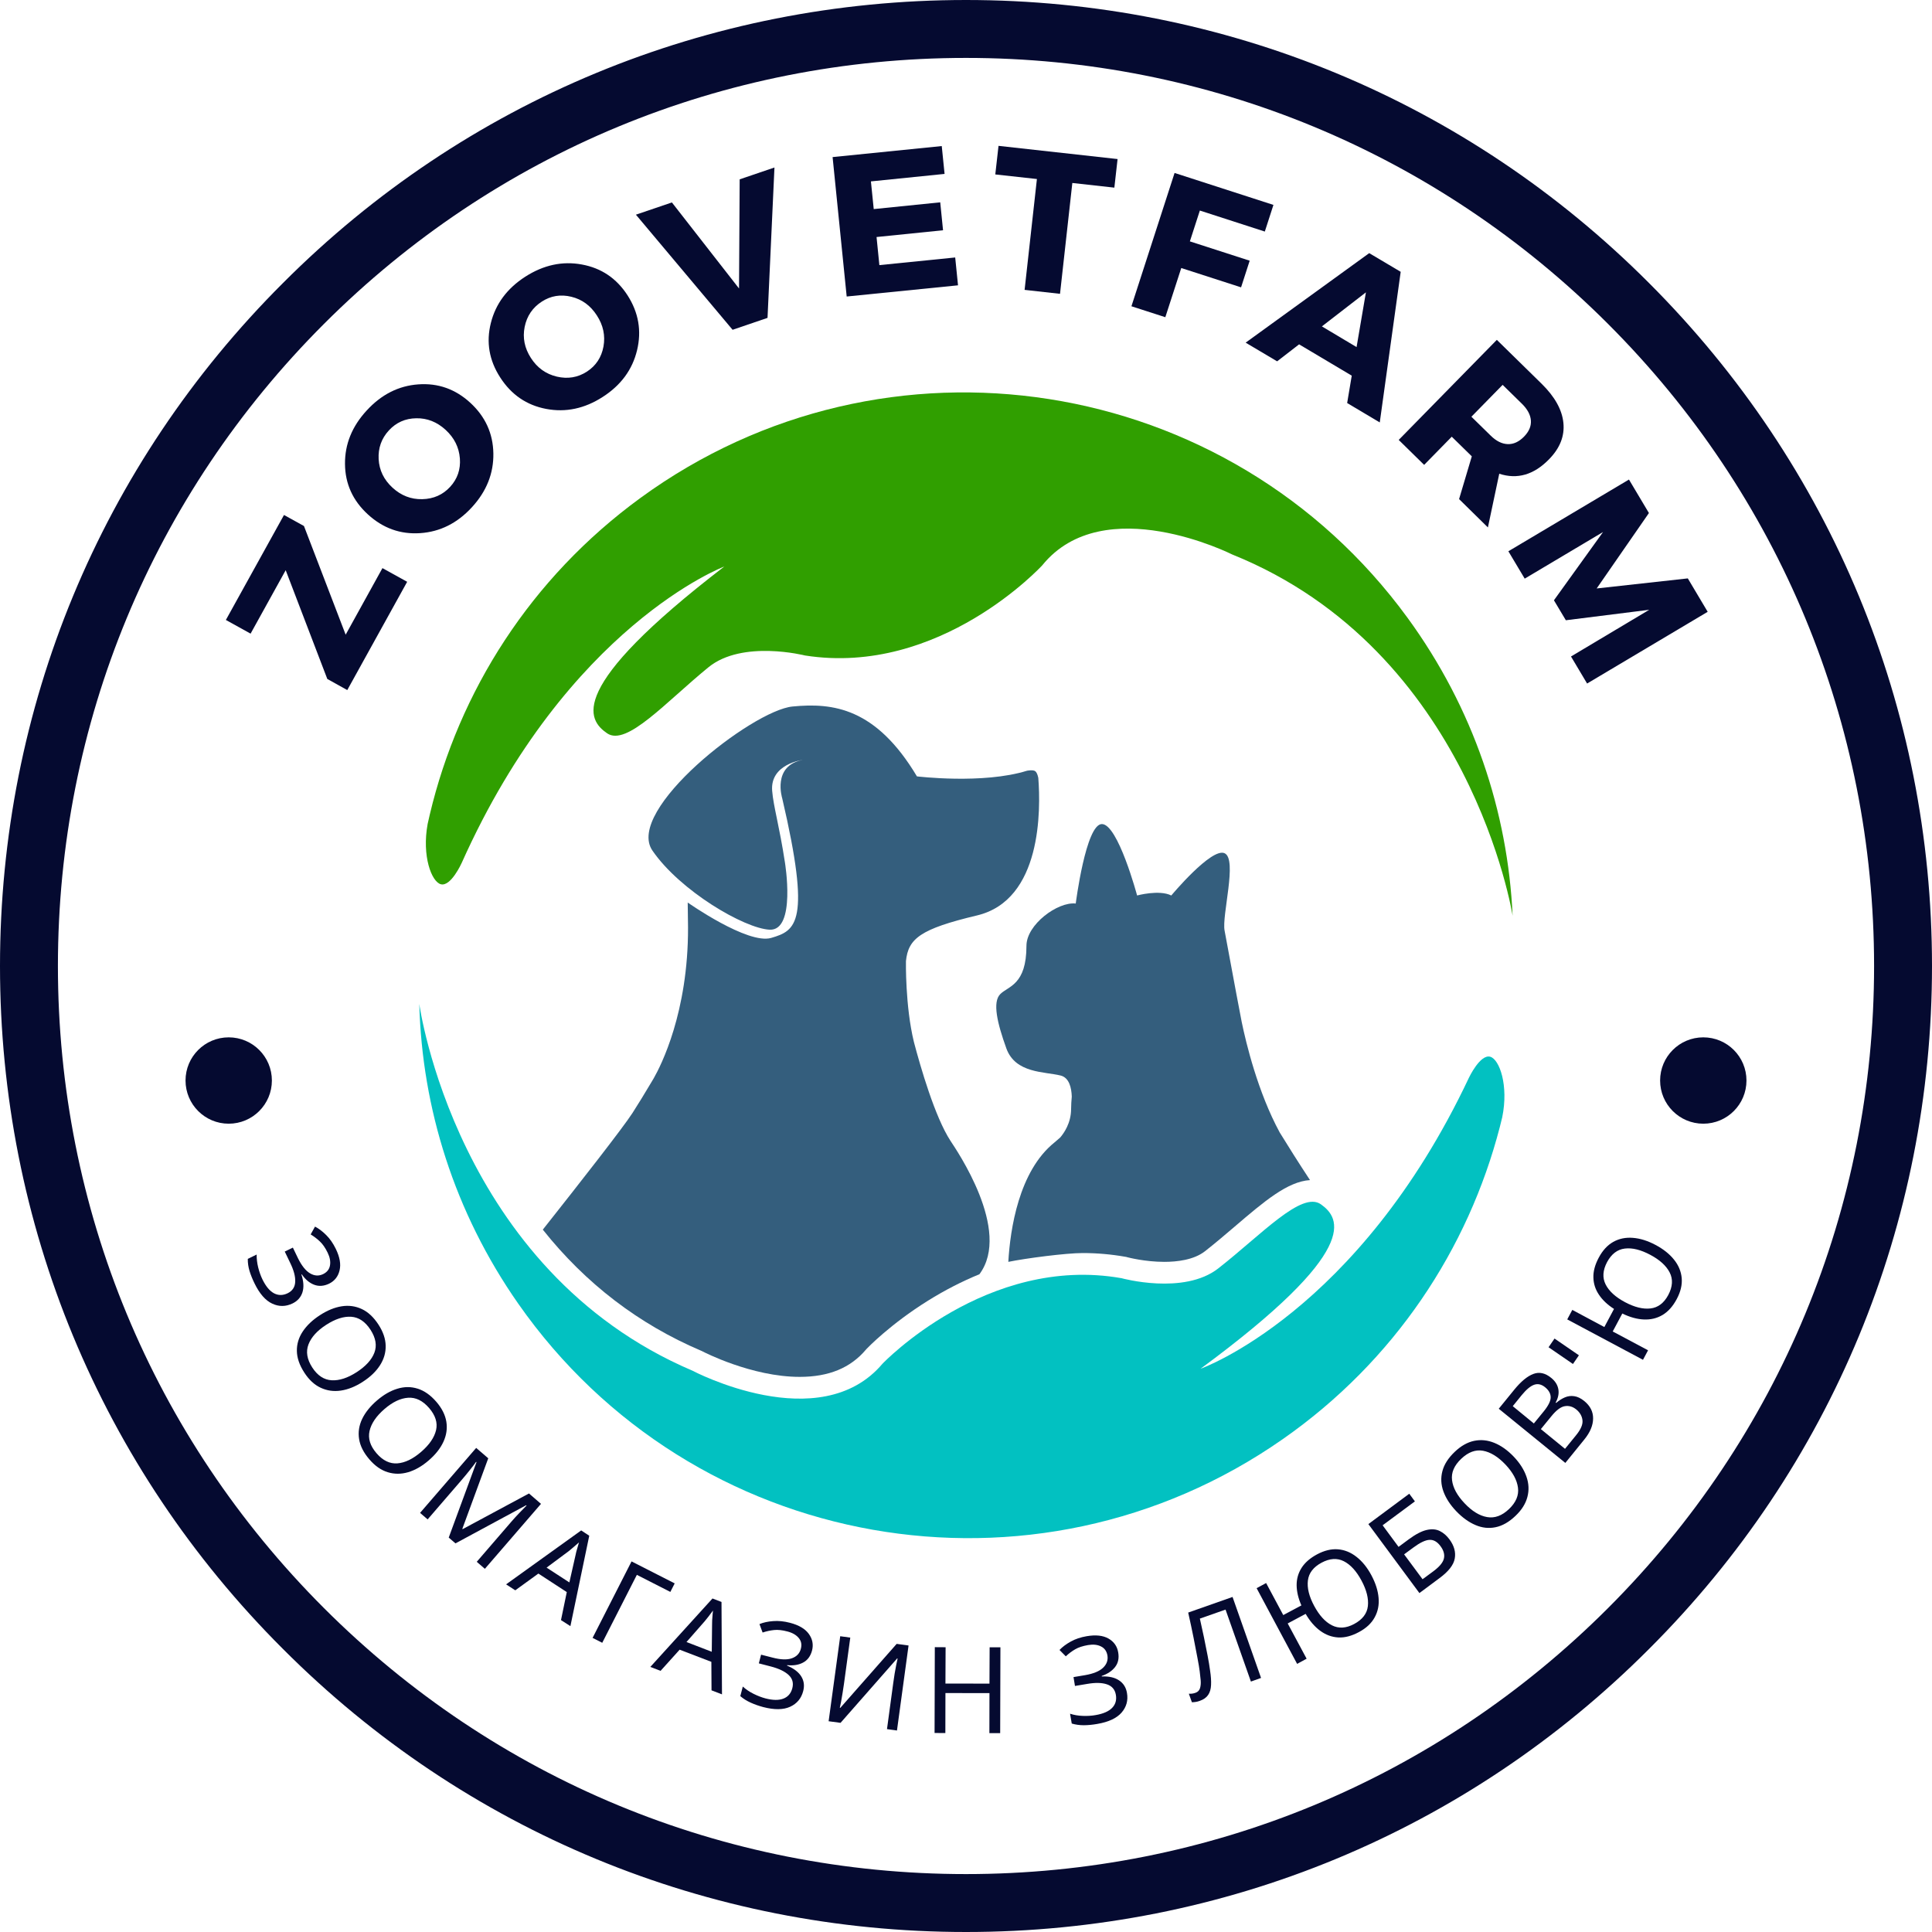
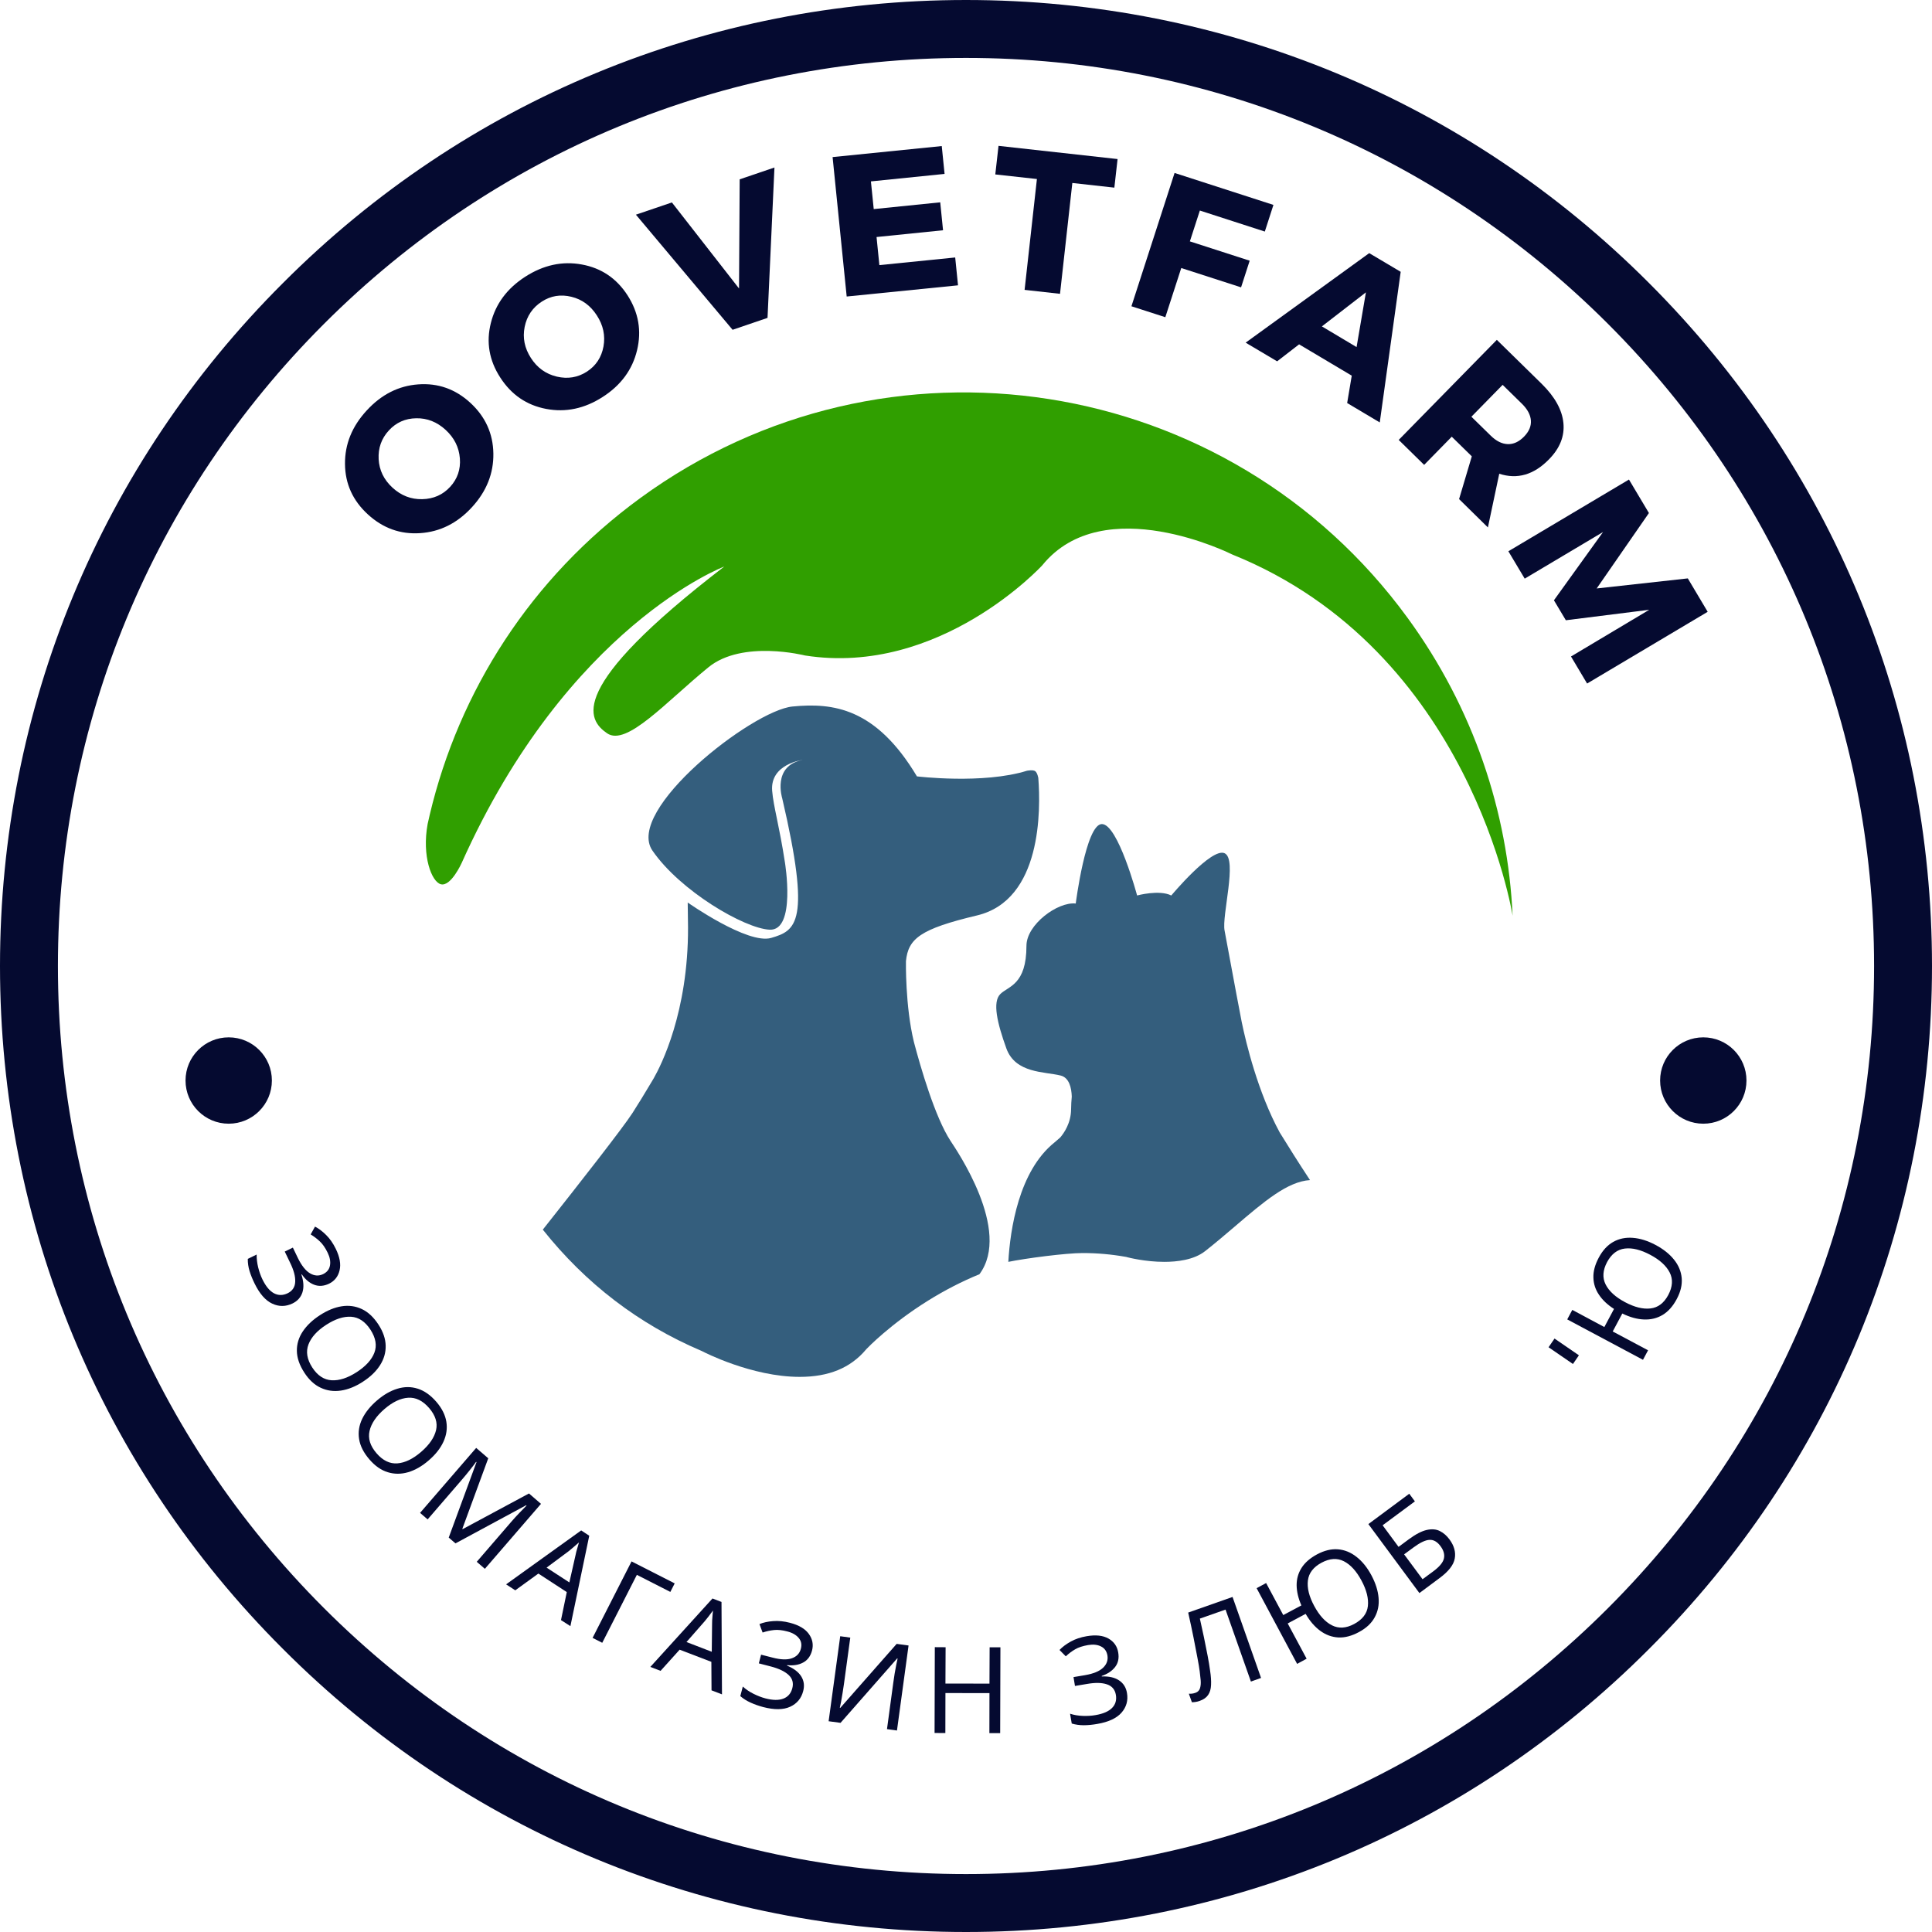
<svg xmlns="http://www.w3.org/2000/svg" width="500" zoomAndPan="magnify" viewBox="0 0 375 375" height="500" preserveAspectRatio="xMidYMid meet" version="1.0">
  <defs>
    <g />
    <clipPath id="bc2f743f13">
      <path d="M 187.5 375 C 137.441 375 90.305 355.516 54.93 320.07 C 19.484 284.695 0 237.559 0 187.5 C 0 137.441 19.484 90.305 54.93 54.93 C 90.305 19.484 137.441 0 187.5 0 C 237.559 0 284.695 19.484 320.07 54.93 C 355.516 90.379 375 137.441 375 187.5 C 375 237.559 355.516 284.695 320.07 320.07 C 284.695 355.516 237.559 375 187.5 375 Z M 187.5 11.242 C 140.438 11.242 96.148 29.602 62.875 62.875 C 29.602 96.148 11.242 140.438 11.242 187.5 C 11.242 234.562 29.602 278.852 62.875 312.125 C 96.148 345.398 140.438 363.758 187.5 363.758 C 234.562 363.758 278.852 345.398 312.125 312.125 C 345.398 278.852 363.758 234.562 363.758 187.5 C 363.758 140.438 345.398 96.148 312.125 62.875 C 278.852 29.602 234.562 11.242 187.5 11.242 Z M 187.5 11.242 " clip-rule="nonzero" />
    </clipPath>
    <clipPath id="31cecdac55">
      <path d="M 36.012 201.348 L 52.773 201.348 L 52.773 218.109 L 36.012 218.109 Z M 36.012 201.348 " clip-rule="nonzero" />
    </clipPath>
    <clipPath id="5bd1828cd7">
      <path d="M 44.391 201.348 C 39.762 201.348 36.012 205.098 36.012 209.727 C 36.012 214.355 39.762 218.109 44.391 218.109 C 49.02 218.109 52.773 214.355 52.773 209.727 C 52.773 205.098 49.02 201.348 44.391 201.348 Z M 44.391 201.348 " clip-rule="nonzero" />
    </clipPath>
    <clipPath id="d89cfc5b24">
      <path d="M 322.227 201.348 L 338.988 201.348 L 338.988 218.109 L 322.227 218.109 Z M 322.227 201.348 " clip-rule="nonzero" />
    </clipPath>
    <clipPath id="86ea49e72f">
      <path d="M 330.609 201.348 C 325.98 201.348 322.227 205.098 322.227 209.727 C 322.227 214.355 325.98 218.109 330.609 218.109 C 335.238 218.109 338.988 214.355 338.988 209.727 C 338.988 205.098 335.238 201.348 330.609 201.348 Z M 330.609 201.348 " clip-rule="nonzero" />
    </clipPath>
    <clipPath id="d23d4650ff">
      <path d="M 81.383 194 L 293 194 L 293 299 L 81.383 299 Z M 81.383 194 " clip-rule="nonzero" />
    </clipPath>
  </defs>
  <g clip-path="url(#bc2f743f13)">
    <rect x="-37.5" width="450" fill="#050a30" y="-37.5" height="450" fill-opacity="1" />
  </g>
  <g clip-path="url(#31cecdac55)">
    <g clip-path="url(#5bd1828cd7)">
      <path fill="#050a30" d="M 36.012 201.348 L 52.773 201.348 L 52.773 218.109 L 36.012 218.109 Z M 36.012 201.348 " fill-opacity="1" fill-rule="nonzero" />
    </g>
  </g>
  <g clip-path="url(#d89cfc5b24)">
    <g clip-path="url(#86ea49e72f)">
      <path fill="#050a30" d="M 322.227 201.348 L 338.988 201.348 L 338.988 218.109 L 322.227 218.109 Z M 322.227 201.348 " fill-opacity="1" fill-rule="nonzero" />
    </g>
  </g>
  <g fill="#050a30" fill-opacity="1">
    <g transform="translate(66.874, 134.896)">
      <g>
-         <path d="M -7.875 -32.797 L 0.219 -11.703 L 7.359 -24.625 L 12.156 -21.969 L 0.531 -0.953 L -3.344 -3.109 L -11.422 -24.219 L -18.234 -11.906 L -23.031 -14.562 L -11.75 -34.938 Z M -7.875 -32.797 " />
-       </g>
+         </g>
    </g>
  </g>
  <g fill="#050a30" fill-opacity="1">
    <g transform="translate(80.792, 109.748)">
      <g>
        <path d="M -9.625 -30.062 C -6.77 -33.176 -3.43 -34.867 0.391 -35.141 C 4.223 -35.422 7.586 -34.234 10.484 -31.578 C 13.41 -28.891 14.906 -25.609 14.969 -21.734 C 15.031 -17.859 13.641 -14.375 10.797 -11.281 C 7.961 -8.195 4.617 -6.523 0.766 -6.266 C -3.078 -6.004 -6.469 -7.223 -9.406 -9.922 C -12.32 -12.598 -13.797 -15.852 -13.828 -19.688 C -13.867 -23.52 -12.469 -26.977 -9.625 -30.062 Z M -5.312 -26.203 C -6.75 -24.641 -7.41 -22.781 -7.297 -20.625 C -7.18 -18.477 -6.285 -16.633 -4.609 -15.094 C -2.93 -13.551 -1.004 -12.805 1.172 -12.859 C 3.359 -12.91 5.16 -13.707 6.578 -15.25 C 8.004 -16.801 8.633 -18.645 8.469 -20.781 C 8.301 -22.926 7.379 -24.77 5.703 -26.312 C 4.023 -27.852 2.125 -28.602 0 -28.562 C -2.125 -28.531 -3.895 -27.742 -5.312 -26.203 Z M -5.312 -26.203 " />
      </g>
    </g>
  </g>
  <g fill="#050a30" fill-opacity="1">
    <g transform="translate(103.696, 85.244)">
      <g>
        <path d="M -1.75 -31.531 C 1.801 -33.812 5.461 -34.602 9.234 -33.906 C 13.016 -33.219 15.973 -31.223 18.109 -27.922 C 20.254 -24.578 20.867 -21.02 19.953 -17.25 C 19.047 -13.488 16.828 -10.473 13.297 -8.203 C 9.773 -5.93 6.113 -5.156 2.312 -5.875 C -1.477 -6.594 -4.453 -8.629 -6.609 -11.984 C -8.754 -15.305 -9.359 -18.828 -8.422 -22.547 C -7.492 -26.266 -5.27 -29.258 -1.75 -31.531 Z M 1.469 -26.703 C -0.32 -25.547 -1.43 -23.91 -1.859 -21.797 C -2.285 -19.68 -1.879 -17.664 -0.641 -15.75 C 0.586 -13.844 2.266 -12.641 4.391 -12.141 C 6.516 -11.648 8.457 -11.973 10.219 -13.109 C 11.977 -14.254 13.051 -15.879 13.438 -17.984 C 13.82 -20.098 13.395 -22.109 12.156 -24.016 C 10.926 -25.93 9.273 -27.141 7.203 -27.641 C 5.129 -28.148 3.219 -27.836 1.469 -26.703 Z M 1.469 -26.703 " />
      </g>
    </g>
  </g>
  <g fill="#050a30" fill-opacity="1">
    <g transform="translate(132.227, 67.403)">
      <g>
        <path d="M 16.75 -5.703 L 9.969 -3.391 L -8.797 -25.734 L -1.812 -28.109 L 11.219 -11.406 L 11.344 -32.594 L 18.094 -34.891 Z M 16.75 -5.703 " />
      </g>
    </g>
  </g>
  <g fill="#050a30" fill-opacity="1">
    <g transform="translate(161.638, 57.834)">
      <g>
        <path d="M 21.703 -24.078 L 7.406 -22.625 L 7.953 -17.25 L 20.859 -18.562 L 21.406 -13.141 L 8.5 -11.828 L 9.047 -6.375 L 23.766 -7.859 L 24.312 -2.453 L 2.703 -0.281 L -0.031 -27.344 L 21.156 -29.484 Z M 21.703 -24.078 " />
      </g>
    </g>
  </g>
  <g fill="#050a30" fill-opacity="1">
    <g transform="translate(190.53, 55.342)">
      <g>
        <path d="M 25.766 -18.922 L 17.609 -19.828 L 15.219 1.688 L 8.344 0.922 L 10.734 -20.594 L 2.656 -21.484 L 3.281 -27.031 L 26.391 -24.469 Z M 25.766 -18.922 " />
      </g>
    </g>
  </g>
  <g fill="#050a30" fill-opacity="1">
    <g transform="translate(217.016, 58.601)">
      <g>
        <path d="M 28.484 -13.656 L 15.875 -17.734 L 13.938 -11.75 L 25.547 -8 L 23.875 -2.828 L 12.266 -6.578 L 9.172 2.969 L 2.594 0.844 L 10.969 -25.031 L 30.156 -18.828 Z M 28.484 -13.656 " />
      </g>
    </g>
  </g>
  <g fill="#050a30" fill-opacity="1">
    <g transform="translate(241.936, 66.603)">
      <g>
        <path d="M 20.438 6.312 L 10.219 0.234 L 5.953 3.531 L -0.156 -0.094 L 23.828 -17.469 L 29.938 -13.844 L 25.875 15.391 L 19.547 11.625 Z M 21.375 0.766 L 23.188 -9.859 L 14.641 -3.25 Z M 21.375 0.766 " />
      </g>
    </g>
  </g>
  <g fill="#050a30" fill-opacity="1">
    <g transform="translate(269.551, 83.482)">
      <g>
        <path d="M 13.656 13.391 L 16.125 5.094 L 15.984 4.953 L 12.234 1.281 L 6.875 6.75 L 1.938 1.906 L 20.984 -17.516 L 29.672 -9 C 32.242 -6.477 33.656 -3.938 33.906 -1.375 C 34.156 1.176 33.219 3.531 31.094 5.688 C 28.156 8.688 24.941 9.613 21.453 8.469 L 19.25 18.891 Z M 16.047 -2.594 L 19.797 1.078 C 20.867 2.129 21.961 2.676 23.078 2.719 C 24.203 2.77 25.266 2.285 26.266 1.266 C 27.234 0.273 27.676 -0.77 27.594 -1.875 C 27.508 -2.977 26.93 -4.055 25.859 -5.109 L 22.109 -8.781 Z M 16.047 -2.594 " />
      </g>
    </g>
  </g>
  <g fill="#050a30" fill-opacity="1">
    <g transform="translate(291.383, 104.657)">
      <g>
        <path d="M 16.672 28.016 L 13.547 22.766 L 28.734 13.703 L 12.547 15.734 L 10.234 11.859 L 19.766 -1.391 L 4.562 7.656 L 1.391 2.344 L 24.797 -11.578 L 28.672 -5.078 L 18.531 9.562 L 36.219 7.609 L 40.078 14.094 Z M 16.672 28.016 " />
      </g>
    </g>
  </g>
  <g fill="#050a30" fill-opacity="1">
    <g transform="translate(47.097, 243.849)">
      <g>
        <path d="M 16.781 5.312 C 15.758 5.801 14.789 5.867 13.875 5.516 C 12.969 5.172 12.172 4.5 11.484 3.5 L 11.406 3.531 C 11.844 4.875 11.91 6.023 11.609 6.984 C 11.305 7.941 10.672 8.66 9.703 9.141 C 8.379 9.785 7.062 9.801 5.75 9.188 C 4.438 8.582 3.289 7.273 2.312 5.266 C 1.914 4.461 1.594 3.664 1.344 2.875 C 1.102 2.082 0.988 1.289 1 0.5 L 2.719 -0.344 C 2.707 0.457 2.805 1.289 3.016 2.156 C 3.234 3.02 3.508 3.797 3.844 4.484 C 4.5 5.828 5.242 6.723 6.078 7.172 C 6.922 7.617 7.805 7.617 8.734 7.172 C 9.672 6.711 10.16 5.969 10.203 4.938 C 10.254 3.914 9.922 2.676 9.203 1.219 L 8.172 -0.922 L 9.75 -1.688 L 10.734 0.359 C 11.461 1.836 12.25 2.82 13.094 3.312 C 13.945 3.812 14.789 3.859 15.625 3.453 C 16.383 3.078 16.828 2.516 16.953 1.766 C 17.086 1.016 16.938 0.191 16.5 -0.703 C 16.039 -1.648 15.539 -2.375 15 -2.875 C 14.469 -3.383 13.867 -3.844 13.203 -4.25 L 14.047 -5.766 C 14.773 -5.391 15.5 -4.844 16.219 -4.125 C 16.938 -3.414 17.555 -2.523 18.078 -1.453 C 18.859 0.148 19.102 1.547 18.812 2.734 C 18.531 3.922 17.852 4.781 16.781 5.312 Z M 16.781 5.312 " />
      </g>
    </g>
  </g>
  <g fill="#050a30" fill-opacity="1">
    <g transform="translate(54.311, 258.629)">
      <g>
        <path d="M 16.125 9.562 C 14.688 10.5 13.266 11.07 11.859 11.281 C 10.461 11.488 9.156 11.305 7.938 10.734 C 6.719 10.172 5.656 9.188 4.75 7.781 C 3.812 6.332 3.332 4.938 3.312 3.594 C 3.289 2.25 3.672 0.988 4.453 -0.188 C 5.234 -1.363 6.348 -2.422 7.797 -3.359 C 9.223 -4.285 10.625 -4.859 12 -5.078 C 13.383 -5.297 14.688 -5.117 15.906 -4.547 C 17.125 -3.984 18.207 -2.973 19.156 -1.516 C 20.062 -0.117 20.523 1.242 20.547 2.578 C 20.578 3.91 20.211 5.172 19.453 6.359 C 18.691 7.555 17.582 8.625 16.125 9.562 Z M 8.984 -1.469 C 7.234 -0.332 6.094 0.93 5.562 2.328 C 5.031 3.723 5.273 5.211 6.297 6.797 C 7.316 8.367 8.57 9.195 10.062 9.281 C 11.551 9.363 13.172 8.836 14.922 7.703 C 16.691 6.555 17.836 5.297 18.359 3.922 C 18.879 2.547 18.629 1.066 17.609 -0.516 C 16.578 -2.109 15.32 -2.953 13.844 -3.047 C 12.375 -3.141 10.754 -2.613 8.984 -1.469 Z M 8.984 -1.469 " />
      </g>
    </g>
  </g>
  <g fill="#050a30" fill-opacity="1">
    <g transform="translate(65.92, 276.208)">
      <g>
        <path d="M 17.281 7.266 C 15.977 8.391 14.648 9.148 13.297 9.547 C 11.941 9.941 10.625 9.941 9.344 9.547 C 8.062 9.16 6.875 8.332 5.781 7.062 C 4.656 5.758 3.988 4.441 3.781 3.109 C 3.57 1.773 3.77 0.473 4.375 -0.797 C 4.988 -2.066 5.953 -3.266 7.266 -4.391 C 8.547 -5.492 9.859 -6.25 11.203 -6.656 C 12.547 -7.07 13.859 -7.078 15.141 -6.672 C 16.43 -6.273 17.645 -5.422 18.781 -4.109 C 19.863 -2.848 20.508 -1.555 20.719 -0.234 C 20.926 1.078 20.734 2.375 20.141 3.656 C 19.547 4.938 18.594 6.141 17.281 7.266 Z M 8.688 -2.703 C 7.102 -1.328 6.145 0.082 5.812 1.531 C 5.477 2.988 5.926 4.43 7.156 5.859 C 8.383 7.285 9.738 7.941 11.219 7.828 C 12.707 7.711 14.242 6.969 15.828 5.594 C 17.422 4.219 18.383 2.812 18.719 1.375 C 19.051 -0.051 18.602 -1.477 17.375 -2.906 C 16.133 -4.344 14.773 -5.008 13.297 -4.906 C 11.816 -4.812 10.281 -4.078 8.688 -2.703 Z M 8.688 -2.703 " />
      </g>
    </g>
  </g>
  <g fill="#050a30" fill-opacity="1">
    <g transform="translate(79.816, 292.163)">
      <g>
        <path d="M 7.281 6.281 L 12.672 -8.359 L 12.594 -8.422 C 12.312 -8.016 11.914 -7.492 11.406 -6.859 C 10.906 -6.223 10.363 -5.566 9.781 -4.891 L 3.188 2.75 L 1.719 1.484 L 12.609 -11.125 L 14.953 -9.109 L 9.922 4.578 L 9.984 4.641 L 22.859 -2.281 L 25.188 -0.266 L 14.297 12.344 L 12.719 10.984 L 19.406 3.234 C 19.938 2.617 20.477 2.023 21.031 1.453 C 21.582 0.879 22.035 0.414 22.391 0.062 L 22.312 0 L 8.594 7.406 Z M 7.281 6.281 " />
      </g>
    </g>
  </g>
  <g fill="#050a30" fill-opacity="1">
    <g transform="translate(98.232, 307.523)">
      <g>
        <path d="M 10.656 6.938 L 11.781 1.5 L 6.266 -2.094 L 1.781 1.156 L 0 0 L 14.578 -10.469 L 16.141 -9.438 L 12.484 8.109 Z M 12.281 -0.375 L 13.469 -5.625 C 13.488 -5.758 13.539 -5.992 13.625 -6.328 C 13.719 -6.672 13.816 -7.016 13.922 -7.359 C 14.023 -7.703 14.102 -7.969 14.156 -8.156 C 13.781 -7.82 13.41 -7.5 13.047 -7.188 C 12.68 -6.875 12.395 -6.633 12.188 -6.469 L 7.859 -3.25 Z M 12.281 -0.375 " />
      </g>
    </g>
  </g>
  <g fill="#050a30" fill-opacity="1">
    <g transform="translate(113.004, 316.881)">
      <g>
        <path d="M 17.953 -9.547 L 17.109 -7.891 L 10.609 -11.203 L 3.891 1.984 L 2.016 1.031 L 9.578 -13.812 Z M 17.953 -9.547 " />
      </g>
    </g>
  </g>
  <g fill="#050a30" fill-opacity="1">
    <g transform="translate(126.231, 323.546)">
      <g>
        <path d="M 11.875 4.547 L 11.844 -0.984 L 5.688 -3.344 L 1.984 0.766 L 0 0 L 12.062 -13.281 L 13.812 -12.609 L 13.906 5.328 Z M 11.922 -2.938 L 11.984 -8.328 C 11.984 -8.461 11.988 -8.703 12 -9.047 C 12.02 -9.391 12.047 -9.738 12.078 -10.094 C 12.109 -10.457 12.133 -10.738 12.156 -10.938 C 11.852 -10.52 11.555 -10.125 11.266 -9.75 C 10.973 -9.375 10.738 -9.082 10.562 -8.875 L 7.016 -4.828 Z M 11.922 -2.938 " />
      </g>
    </g>
  </g>
  <g fill="#050a30" fill-opacity="1">
    <g transform="translate(142.662, 329.655)">
      <g>
        <path d="M 14.953 -9.281 C 14.66 -8.188 14.082 -7.41 13.219 -6.953 C 12.363 -6.492 11.332 -6.328 10.125 -6.453 L 10.109 -6.359 C 11.41 -5.816 12.328 -5.117 12.859 -4.266 C 13.391 -3.41 13.516 -2.457 13.234 -1.406 C 12.867 0.008 12.023 1.02 10.703 1.625 C 9.391 2.227 7.648 2.25 5.484 1.688 C 4.617 1.457 3.805 1.172 3.047 0.828 C 2.297 0.492 1.625 0.07 1.031 -0.438 L 1.516 -2.297 C 2.109 -1.754 2.801 -1.285 3.594 -0.891 C 4.395 -0.492 5.164 -0.195 5.906 0 C 7.344 0.375 8.504 0.391 9.391 0.047 C 10.285 -0.297 10.863 -0.969 11.125 -1.969 C 11.395 -2.988 11.156 -3.848 10.406 -4.547 C 9.656 -5.242 8.492 -5.797 6.922 -6.203 L 4.625 -6.797 L 5.062 -8.484 L 7.266 -7.922 C 8.848 -7.504 10.102 -7.457 11.031 -7.781 C 11.969 -8.113 12.551 -8.727 12.781 -9.625 C 13 -10.438 12.863 -11.133 12.375 -11.719 C 11.883 -12.312 11.156 -12.734 10.188 -12.984 C 9.176 -13.254 8.305 -13.348 7.578 -13.266 C 6.848 -13.191 6.109 -13.031 5.359 -12.781 L 4.75 -14.422 C 5.508 -14.734 6.395 -14.926 7.406 -15 C 8.426 -15.082 9.516 -14.973 10.672 -14.672 C 12.398 -14.223 13.617 -13.504 14.328 -12.516 C 15.047 -11.523 15.254 -10.445 14.953 -9.281 Z M 14.953 -9.281 " />
      </g>
    </g>
  </g>
  <g fill="#050a30" fill-opacity="1">
    <g transform="translate(158.57, 333.779)">
      <g>
        <path d="M 4.516 -16.188 L 6.469 -15.922 L 5.234 -6.875 C 5.16 -6.344 5.07 -5.766 4.969 -5.141 C 4.875 -4.523 4.773 -3.953 4.672 -3.422 C 4.566 -2.898 4.488 -2.523 4.438 -2.297 L 4.531 -2.281 L 15.469 -14.703 L 17.781 -14.391 L 15.531 2.109 L 13.594 1.844 L 14.812 -7.125 C 14.883 -7.676 14.973 -8.273 15.078 -8.922 C 15.191 -9.578 15.301 -10.172 15.406 -10.703 C 15.508 -11.234 15.594 -11.617 15.656 -11.859 L 15.562 -11.875 L 4.578 0.625 L 2.266 0.312 Z M 4.516 -16.188 " />
      </g>
    </g>
  </g>
  <g fill="#050a30" fill-opacity="1">
    <g transform="translate(179.134, 336.369)">
      <g>
        <path d="M 15 0.031 L 12.906 0.031 L 12.922 -7.734 L 4.375 -7.75 L 4.359 0.016 L 2.266 0 L 2.312 -16.656 L 4.406 -16.641 L 4.375 -9.594 L 12.922 -9.578 L 12.953 -16.625 L 15.047 -16.625 Z M 15 0.031 " />
      </g>
    </g>
  </g>
  <g fill="#050a30" fill-opacity="1">
    <g transform="translate(198.884, 336.044)">
      <g />
    </g>
  </g>
  <g fill="#050a30" fill-opacity="1">
    <g transform="translate(207.26, 335.351)">
      <g>
        <path d="M 9.781 -14.625 C 9.977 -13.508 9.781 -12.566 9.188 -11.797 C 8.594 -11.023 7.723 -10.441 6.578 -10.047 L 6.594 -9.953 C 8 -10.004 9.117 -9.75 9.953 -9.188 C 10.797 -8.625 11.305 -7.812 11.484 -6.75 C 11.734 -5.301 11.383 -4.031 10.438 -2.938 C 9.488 -1.844 7.91 -1.109 5.703 -0.734 C 4.816 -0.578 3.957 -0.492 3.125 -0.484 C 2.289 -0.484 1.504 -0.594 0.766 -0.812 L 0.438 -2.719 C 1.195 -2.469 2.023 -2.328 2.922 -2.297 C 3.816 -2.266 4.641 -2.316 5.391 -2.453 C 6.859 -2.703 7.926 -3.164 8.594 -3.844 C 9.258 -4.52 9.504 -5.367 9.328 -6.391 C 9.148 -7.422 8.57 -8.098 7.594 -8.422 C 6.625 -8.754 5.336 -8.781 3.734 -8.5 L 1.391 -8.109 L 1.109 -9.828 L 3.344 -10.203 C 4.969 -10.484 6.133 -10.961 6.844 -11.641 C 7.562 -12.328 7.844 -13.129 7.688 -14.047 C 7.539 -14.867 7.125 -15.445 6.438 -15.781 C 5.758 -16.125 4.926 -16.211 3.938 -16.047 C 2.895 -15.867 2.055 -15.594 1.422 -15.219 C 0.785 -14.852 0.18 -14.398 -0.391 -13.859 L -1.609 -15.094 C -1.047 -15.688 -0.32 -16.227 0.562 -16.719 C 1.457 -17.219 2.492 -17.566 3.672 -17.766 C 5.422 -18.066 6.828 -17.914 7.891 -17.312 C 8.953 -16.707 9.582 -15.812 9.781 -14.625 Z M 9.781 -14.625 " />
      </g>
    </g>
  </g>
  <g fill="#050a30" fill-opacity="1">
    <g transform="translate(223.077, 332.395)">
      <g />
    </g>
  </g>
  <g fill="#050a30" fill-opacity="1">
    <g transform="translate(231.331, 330.421)">
      <g>
        <path d="M 13.438 -4.734 L 11.469 -4.031 L 6.547 -18 L 1.562 -16.25 C 1.82 -15.125 2.082 -13.93 2.344 -12.672 C 2.602 -11.422 2.844 -10.223 3.062 -9.078 C 3.281 -7.941 3.441 -6.969 3.547 -6.156 C 3.711 -5.082 3.773 -4.156 3.734 -3.375 C 3.703 -2.594 3.516 -1.945 3.172 -1.438 C 2.828 -0.926 2.281 -0.539 1.531 -0.281 C 1.281 -0.188 1.02 -0.117 0.75 -0.078 C 0.477 -0.035 0.234 -0.016 0.016 -0.016 L -0.578 -1.672 C -0.379 -1.66 -0.172 -1.664 0.047 -1.688 C 0.273 -1.719 0.504 -1.773 0.734 -1.859 C 1.172 -2.016 1.457 -2.312 1.594 -2.75 C 1.727 -3.195 1.77 -3.711 1.719 -4.297 C 1.664 -4.879 1.602 -5.453 1.531 -6.016 C 1.457 -6.617 1.312 -7.488 1.094 -8.625 C 0.883 -9.77 0.629 -11.094 0.328 -12.594 C 0.023 -14.102 -0.316 -15.711 -0.703 -17.422 L 7.906 -20.453 Z M 13.438 -4.734 " />
      </g>
    </g>
  </g>
  <g fill="#050a30" fill-opacity="1">
    <g transform="translate(249.77, 324.017)">
      <g>
        <path d="M 16.422 -18.25 C 17.234 -16.727 17.695 -15.27 17.812 -13.875 C 17.938 -12.488 17.68 -11.223 17.047 -10.078 C 16.422 -8.93 15.406 -7.984 14 -7.234 C 12.594 -6.473 11.258 -6.125 10 -6.188 C 8.738 -6.258 7.57 -6.688 6.5 -7.469 C 5.426 -8.25 4.477 -9.348 3.656 -10.766 L 0.172 -8.906 L 3.844 -2.062 L 2 -1.062 L -5.859 -15.75 L -4.016 -16.75 L -0.688 -10.531 L 2.828 -12.406 C 2.234 -13.758 1.926 -15.055 1.906 -16.297 C 1.895 -17.535 2.211 -18.664 2.859 -19.688 C 3.504 -20.707 4.504 -21.582 5.859 -22.312 C 7.273 -23.07 8.629 -23.398 9.922 -23.297 C 11.223 -23.191 12.426 -22.703 13.531 -21.828 C 14.645 -20.961 15.609 -19.77 16.422 -18.25 Z M 5.312 -12.312 C 6.301 -10.469 7.445 -9.211 8.75 -8.547 C 10.062 -7.879 11.5 -7.961 13.062 -8.797 C 14.676 -9.66 15.566 -10.816 15.734 -12.266 C 15.898 -13.723 15.488 -15.375 14.5 -17.219 C 13.508 -19.07 12.363 -20.328 11.062 -20.984 C 9.77 -21.641 8.332 -21.547 6.75 -20.703 C 5.156 -19.848 4.27 -18.695 4.094 -17.25 C 3.914 -15.801 4.32 -14.156 5.312 -12.312 Z M 5.312 -12.312 " />
      </g>
    </g>
  </g>
  <g fill="#050a30" fill-opacity="1">
    <g transform="translate(273.678, 310.558)">
      <g>
        <path d="M 1.828 -1.344 L -8.078 -14.734 L -0.141 -20.625 L 0.953 -19.141 L -5.312 -14.5 L -2.219 -10.312 L -0.234 -11.781 C 1.109 -12.77 2.27 -13.375 3.25 -13.594 C 4.227 -13.812 5.07 -13.742 5.781 -13.391 C 6.5 -13.035 7.129 -12.488 7.672 -11.75 C 8.578 -10.52 8.914 -9.285 8.688 -8.047 C 8.469 -6.805 7.484 -5.539 5.734 -4.25 Z M 2.438 -4.031 L 4.5 -5.547 C 5.707 -6.441 6.398 -7.27 6.578 -8.031 C 6.766 -8.801 6.547 -9.609 5.922 -10.453 C 5.285 -11.316 4.566 -11.723 3.766 -11.672 C 2.973 -11.629 1.93 -11.129 0.641 -10.172 L -1.141 -8.859 Z M 2.438 -4.031 " />
      </g>
    </g>
  </g>
  <g fill="#050a30" fill-opacity="1">
    <g transform="translate(287.388, 300.354)">
      <g>
-         <path d="M 6.422 -17.625 C 7.609 -16.375 8.43 -15.082 8.891 -13.75 C 9.359 -12.414 9.422 -11.098 9.078 -9.797 C 8.742 -8.492 7.973 -7.27 6.766 -6.125 C 5.516 -4.926 4.227 -4.191 2.906 -3.922 C 1.594 -3.648 0.289 -3.789 -1 -4.344 C -2.301 -4.895 -3.551 -5.797 -4.75 -7.047 C -5.914 -8.273 -6.738 -9.547 -7.219 -10.859 C -7.695 -12.18 -7.766 -13.492 -7.422 -14.797 C -7.086 -16.098 -6.289 -17.348 -5.031 -18.547 C -3.82 -19.703 -2.562 -20.414 -1.25 -20.688 C 0.051 -20.957 1.352 -20.828 2.656 -20.297 C 3.969 -19.766 5.223 -18.875 6.422 -17.625 Z M -3.109 -8.562 C -1.672 -7.039 -0.219 -6.148 1.25 -5.891 C 2.727 -5.629 4.148 -6.148 5.516 -7.453 C 6.867 -8.742 7.445 -10.125 7.25 -11.594 C 7.062 -13.07 6.25 -14.57 4.812 -16.094 C 3.363 -17.613 1.91 -18.504 0.453 -18.766 C -0.992 -19.023 -2.398 -18.504 -3.766 -17.203 C -5.141 -15.898 -5.734 -14.516 -5.547 -13.047 C -5.367 -11.578 -4.555 -10.082 -3.109 -8.562 Z M -3.109 -8.562 " />
-       </g>
+         </g>
    </g>
  </g>
  <g fill="#050a30" fill-opacity="1">
    <g transform="translate(302.392, 285.701)">
      <g>
-         <path d="M -11.484 -12.266 L -8.484 -15.953 C -7.18 -17.555 -5.945 -18.578 -4.781 -19.016 C -3.625 -19.461 -2.461 -19.207 -1.297 -18.25 C -0.535 -17.633 -0.078 -16.91 0.078 -16.078 C 0.234 -15.254 0.062 -14.383 -0.438 -13.469 L -0.344 -13.391 C 0.195 -13.859 0.758 -14.219 1.344 -14.469 C 1.926 -14.719 2.531 -14.797 3.156 -14.703 C 3.789 -14.617 4.441 -14.305 5.109 -13.766 C 6.273 -12.816 6.848 -11.68 6.828 -10.359 C 6.816 -9.035 6.25 -7.68 5.125 -6.297 L 1.438 -1.75 Z M -4.672 -9.406 L -2.719 -11.797 C -1.832 -12.898 -1.395 -13.801 -1.406 -14.5 C -1.414 -15.207 -1.77 -15.848 -2.469 -16.422 C -3.176 -17.004 -3.891 -17.172 -4.609 -16.922 C -5.328 -16.672 -6.133 -16 -7.031 -14.906 L -8.766 -12.766 Z M -3.312 -8.312 L 1.375 -4.484 L 3.5 -7.094 C 4.438 -8.238 4.859 -9.211 4.766 -10.016 C 4.68 -10.828 4.281 -11.531 3.562 -12.125 C 2.883 -12.676 2.148 -12.891 1.359 -12.766 C 0.566 -12.648 -0.312 -11.992 -1.281 -10.797 Z M -3.312 -8.312 " />
-       </g>
+         </g>
    </g>
  </g>
  <g fill="#050a30" fill-opacity="1">
    <g transform="translate(313.232, 271.906)">
      <g>
        <path d="M -6.766 -8.844 L -7.922 -7.156 L -12.656 -10.406 L -11.5 -12.094 Z M -6.766 -8.844 " />
      </g>
    </g>
  </g>
  <g fill="#050a30" fill-opacity="1">
    <g transform="translate(317.84, 265.938)">
      <g>
        <path d="M 3.5 -24.297 C 5.008 -23.492 6.203 -22.547 7.078 -21.453 C 7.961 -20.359 8.461 -19.16 8.578 -17.859 C 8.691 -16.555 8.367 -15.195 7.609 -13.781 C 6.859 -12.375 5.941 -11.348 4.859 -10.703 C 3.785 -10.066 2.582 -9.773 1.25 -9.828 C -0.07 -9.879 -1.473 -10.266 -2.953 -10.984 L -4.812 -7.5 L 2.047 -3.844 L 1.062 -2 L -13.641 -9.844 L -12.656 -11.688 L -6.438 -8.359 L -4.562 -11.875 C -5.812 -12.676 -6.781 -13.586 -7.469 -14.609 C -8.164 -15.629 -8.531 -16.742 -8.562 -17.953 C -8.602 -19.16 -8.258 -20.445 -7.531 -21.812 C -6.781 -23.227 -5.836 -24.254 -4.703 -24.891 C -3.566 -25.523 -2.297 -25.785 -0.891 -25.672 C 0.504 -25.566 1.969 -25.109 3.5 -24.297 Z M -2.422 -13.188 C -0.578 -12.207 1.066 -11.801 2.516 -11.969 C 3.973 -12.133 5.125 -13.004 5.969 -14.578 C 6.82 -16.18 6.914 -17.633 6.25 -18.938 C 5.582 -20.25 4.328 -21.395 2.484 -22.375 C 0.629 -23.363 -1.016 -23.77 -2.453 -23.594 C -3.898 -23.426 -5.051 -22.551 -5.906 -20.969 C -6.75 -19.375 -6.844 -17.926 -6.188 -16.625 C -5.531 -15.32 -4.273 -14.176 -2.422 -13.188 Z M -2.422 -13.188 " />
      </g>
    </g>
  </g>
  <g clip-path="url(#d23d4650ff)">
-     <path fill="#02c1c1" d="M 291.121 218.719 C 291.277 218.098 291.434 217.48 291.582 216.863 C 292.852 210.648 291.043 205.637 289.266 205.117 C 287.312 204.543 285.125 209.172 285.125 209.172 C 263.594 254.84 233.027 265.676 233.027 265.676 C 264.359 242.594 260.129 236.418 256.395 233.762 C 252.664 231.102 244.895 239.598 236.473 246.191 C 229.773 251.438 217.695 248.098 217.695 248.098 C 191.539 243.469 171.301 264.688 171.301 264.688 C 159.113 279.121 134.41 266.051 134.41 266.051 C 88.449 246.473 81.383 194.863 81.383 194.863 C 81.914 215.031 88.168 235.273 100.594 253.043 C 134.328 301.281 200.781 313.043 249.023 279.309 C 270.68 264.172 284.98 242.438 291.121 218.719 Z M 291.121 218.719 " fill-opacity="1" fill-rule="nonzero" />
-   </g>
+     </g>
  <path fill="#309f00" d="M 83.43 158.066 C 83.285 158.688 83.145 159.309 83.004 159.934 C 81.863 166.168 83.77 171.145 85.555 171.629 C 87.52 172.164 89.613 167.492 89.613 167.492 C 110.238 121.402 140.578 109.965 140.578 109.965 C 109.711 133.664 114.059 139.75 117.844 142.336 C 121.629 144.926 129.227 136.273 137.516 129.512 C 144.113 124.133 156.254 127.23 156.254 127.23 C 182.496 131.34 202.309 109.719 202.309 109.719 C 214.211 95.043 239.164 107.621 239.164 107.621 C 285.508 126.281 293.598 177.742 293.598 177.742 C 292.668 157.59 286.012 137.473 273.23 119.953 C 238.551 72.395 171.875 61.957 124.316 96.645 C 102.965 112.215 89.094 134.227 83.43 158.066 Z M 83.43 158.066 " fill-opacity="1" fill-rule="nonzero" />
  <path fill="#345e7d" d="M 248.391 219.809 C 244.137 211.965 241.855 202.438 241.016 198.371 C 239.645 191.301 238.051 182.438 237.695 180.648 C 237.109 177.719 240.23 166.785 237.695 165.613 C 235.156 164.445 227.348 173.812 227.348 173.812 C 225.004 172.641 220.711 173.812 220.711 173.812 C 220.711 173.812 217 159.949 213.875 159.949 C 210.758 159.949 208.801 175.375 208.801 175.375 C 205.289 174.984 199.234 179.473 199.234 183.574 C 199.234 191.191 195.719 191.387 194.156 192.949 C 192.594 194.512 193.574 198.609 195.332 203.492 C 197.09 208.371 202.75 207.98 205.875 208.762 C 207.52 209.176 207.973 211.109 208.031 212.848 C 207.957 213.629 207.906 214.465 207.898 215.32 C 207.875 218 206.512 219.941 205.789 220.785 C 205.258 221.234 204.676 221.746 204.676 221.746 C 197.75 227.301 196.074 238.621 195.715 244.926 C 199.07 244.238 206.859 243.215 210.168 243.215 C 212.938 243.215 215.715 243.461 218.434 243.941 L 218.641 243.977 L 218.82 244.031 C 218.945 244.062 222.219 244.926 226 244.926 C 228.395 244.926 231.703 244.57 233.875 242.871 C 235.844 241.332 237.797 239.664 239.688 238.051 C 245.363 233.203 249.895 229.332 254.27 229.055 C 252.055 225.699 250.031 222.477 248.391 219.809 Z M 248.391 219.809 " fill-opacity="1" fill-rule="nonzero" />
  <path fill="#345e7d" d="M 177.383 202.227 C 175.691 195.273 175.84 186.594 175.844 186.559 C 176.285 182.18 178.617 180.309 189.645 177.684 C 202.227 174.684 202.012 157.168 201.535 151.012 C 201.535 151.012 201.371 150.023 200.945 149.691 C 200.52 149.363 199.348 149.598 199.348 149.598 C 190.793 152.258 177.977 150.695 177.977 150.695 C 170.016 137.371 161.66 136.367 153.824 137.133 C 145.988 137.898 121.258 157.258 126.633 165.094 C 132.012 172.926 144.461 180.199 149.367 180.453 C 154.566 180.727 152.355 167.395 152.355 167.395 C 151.27 160.297 150.121 156.543 149.875 153.488 C 149.461 148.258 155.805 147.5 155.805 147.5 C 149.82 148.621 151.828 154.953 151.828 154.953 C 157.477 179.148 154.512 180.629 149.695 182.047 C 145.145 183.387 133.484 175.18 133.484 175.18 C 133.484 175.18 133.512 177.32 133.547 180.035 C 133.59 196.484 128.277 206.855 126.895 209.281 C 126.789 209.461 126.684 209.641 126.578 209.816 C 126.578 209.816 126.566 209.836 126.566 209.836 C 125.191 212.145 123.836 214.379 122.773 216.02 C 120.902 218.918 112.633 229.484 105.359 238.672 C 113.688 249.141 123.961 257.008 136.066 262.168 L 136.23 262.238 L 136.391 262.32 C 136.48 262.367 145.887 267.254 155.223 267.25 C 160.867 267.25 165.074 265.52 168.082 261.957 L 168.164 261.863 L 168.25 261.77 C 168.438 261.578 172.82 257.016 180.102 252.473 C 183.371 250.434 186.719 248.715 190.105 247.328 C 196.445 238.832 185.582 223.121 184.48 221.422 C 181.469 216.797 178.676 207.133 177.383 202.227 Z M 177.383 202.227 " fill-opacity="1" fill-rule="nonzero" />
</svg>